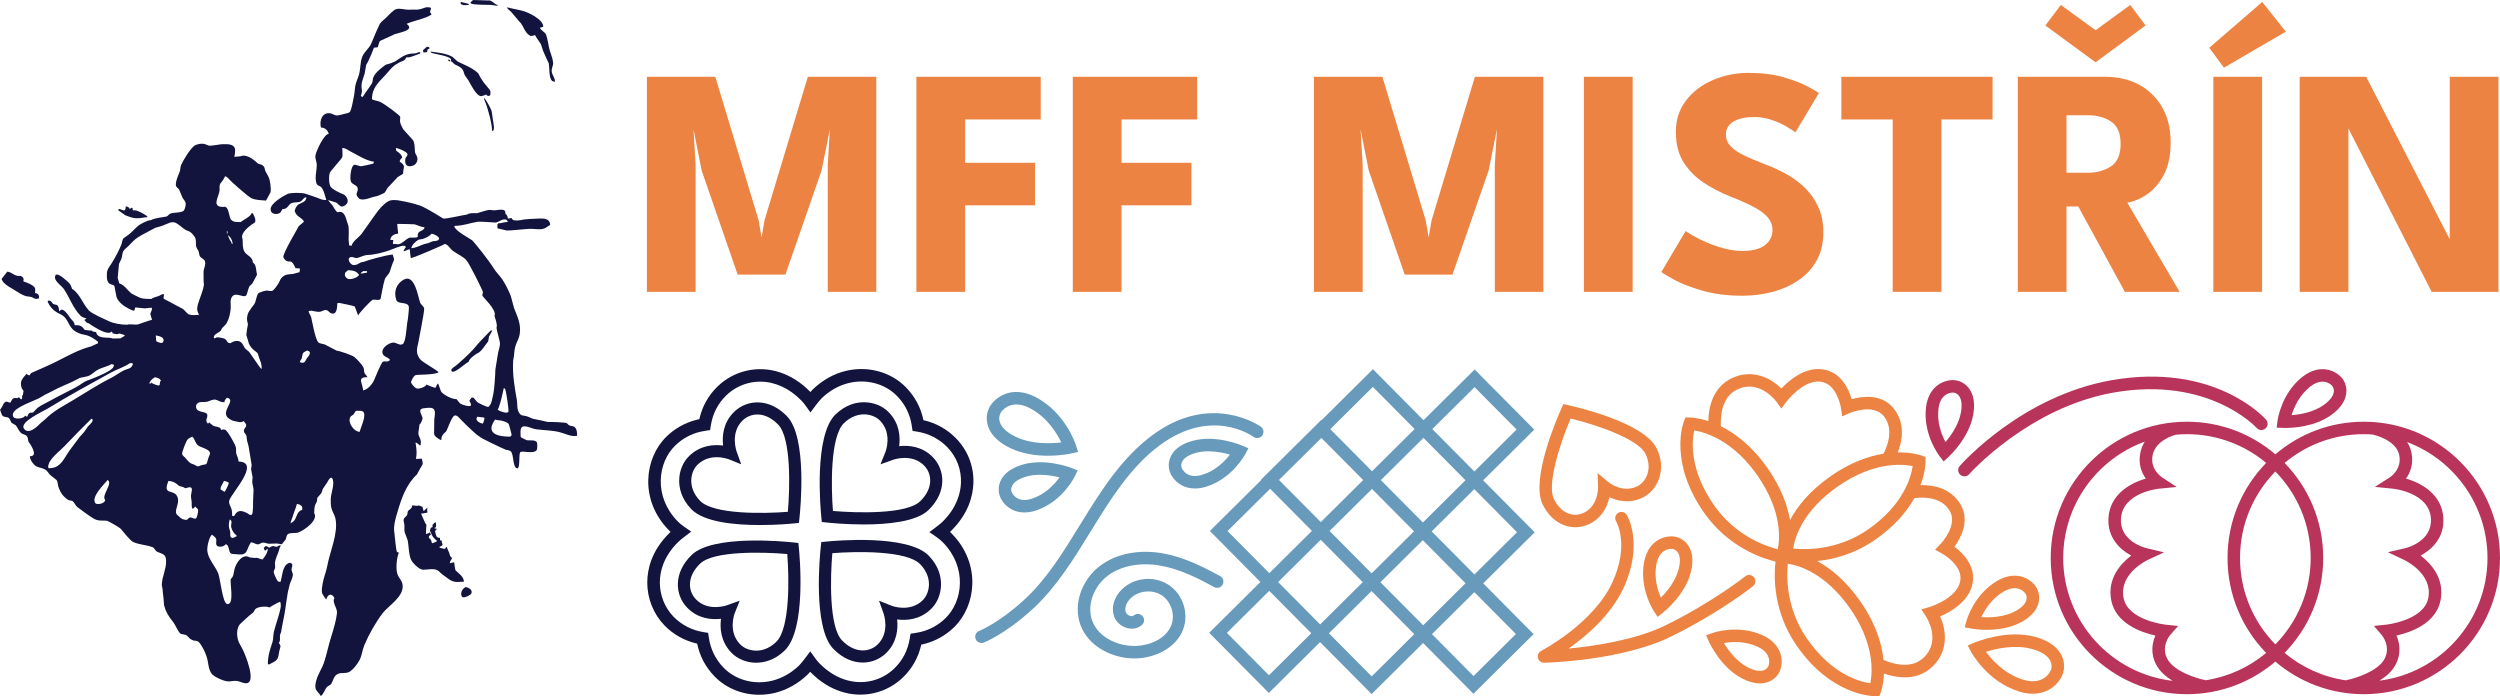
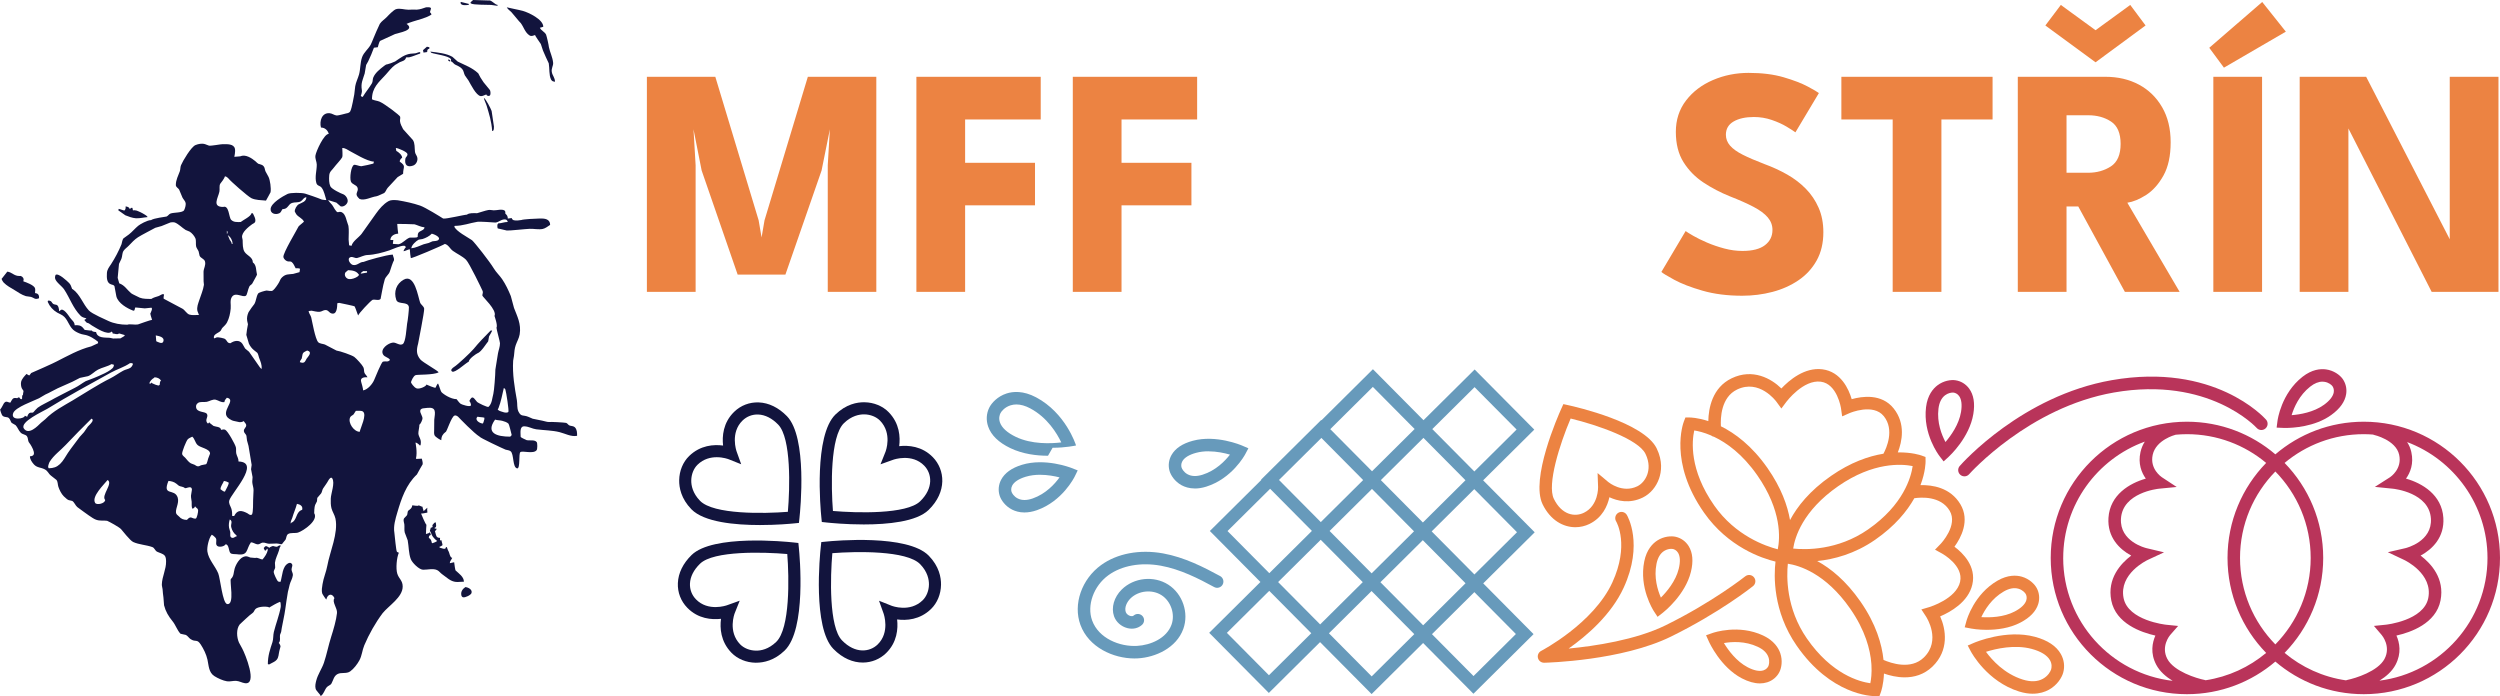
<svg xmlns="http://www.w3.org/2000/svg" id="Vrstva_2" data-name="Vrstva 2" viewBox="0 0 1177.52 327.88">
  <defs>
    <style>
      .cls-1 {
        fill: #679abb;
      }

      .cls-2 {
        fill: #b9345a;
      }

      .cls-3 {
        fill: #ec8342;
      }

      .cls-4 {
        fill: #12143d;
      }
    </style>
  </defs>
  <g id="Vrstva_1-2" data-name="Vrstva 1">
    <g>
      <path class="cls-3" d="M412.75,36.17v101.3h-22.87v-59.63l1-16.96-3.91,19.42-17.04,49.04h-22.49l-16.96-49.04-3.84-19.42,1,16.96v59.63h-22.95V36.17h32.23l20.41,67.61,1.38,8.06,1.38-8.06,20.41-67.61h32.23Z" />
      <path class="cls-3" d="M431.63,36.17h58.56v20.11h-35.61v20.41h32.92v20.03h-32.92v40.75h-22.95V36.17Z" />
      <path class="cls-3" d="M505.3,36.17h58.56v20.11h-35.61v20.41h32.92v20.03h-32.92v40.75h-22.95V36.17Z" />
-       <path class="cls-3" d="M726.94,36.17v101.3h-22.87v-59.63l1-16.96-3.91,19.42-17.04,49.04h-22.49l-16.96-49.04-3.84-19.42,1,16.96v59.63h-22.95V36.17h32.23l20.41,67.61,1.38,8.06,1.38-8.06,20.41-67.61h32.23Z" />
-       <path class="cls-3" d="M746.04,36.17h22.95v101.3h-22.95V36.17Z" />
      <path class="cls-3" d="M823.63,34.33c6.29,0,11.79.69,16.5,2.07,4.71,1.38,8.49,2.84,11.36,4.37,2.86,1.53,4.6,2.56,5.22,3.07l-11.05,18.49c-.82-.61-2.21-1.51-4.18-2.69s-4.3-2.23-6.98-3.15c-2.69-.92-5.49-1.38-8.4-1.38-3.94,0-7.12.71-9.55,2.11-2.43,1.41-3.64,3.49-3.64,6.26,0,1.89.65,3.59,1.96,5.1,1.3,1.51,3.3,2.94,5.99,4.3,2.69,1.36,6.1,2.83,10.25,4.41,3.78,1.38,7.34,3.02,10.67,4.91,3.33,1.89,6.25,4.13,8.79,6.71,2.53,2.58,4.54,5.56,6.02,8.94,1.48,3.38,2.23,7.21,2.23,11.51,0,5.12-1.05,9.55-3.15,13.32-2.1,3.76-4.95,6.87-8.56,9.32s-7.7,4.29-12.28,5.49c-4.58,1.2-9.33,1.8-14.24,1.8-6.96,0-13.19-.79-18.69-2.38-5.5-1.58-9.94-3.3-13.32-5.14-3.38-1.84-5.4-3.07-6.06-3.68l11.43-19.26c.61.46,1.8,1.2,3.57,2.22,1.76,1.02,3.92,2.09,6.48,3.19,2.56,1.1,5.28,2.03,8.17,2.8,2.89.77,5.74,1.15,8.56,1.15,4.71,0,8.24-.91,10.59-2.72,2.35-1.82,3.53-4.21,3.53-7.18,0-2.2-.74-4.17-2.22-5.91-1.49-1.74-3.71-3.39-6.68-4.95-2.97-1.56-6.68-3.21-11.13-4.95-4.45-1.79-8.61-3.97-12.47-6.52-3.86-2.56-7-5.76-9.4-9.59-2.41-3.84-3.61-8.6-3.61-14.27s1.6-10.6,4.8-14.77c3.2-4.17,7.42-7.38,12.66-9.63,5.24-2.25,10.86-3.38,16.85-3.38Z" />
      <path class="cls-3" d="M891.47,56.28h-24.17v-20.11h71.22v20.11h-24.1v81.2h-22.95V56.28Z" />
      <path class="cls-3" d="M950.41,36.17h41.29c5.88,0,11.13,1.23,15.73,3.68,4.6,2.46,8.25,6,10.94,10.63,2.69,4.63,4.03,10.14,4.03,16.54s-1.14,11.63-3.41,15.69c-2.28,4.07-5,7.11-8.17,9.13-3.17,2.02-6.12,3.24-8.83,3.64l24.63,41.98h-25.79l-21.95-40.21h-5.53v40.21h-22.95V36.17ZM987.02,29.34l-23.64-17.34,7.29-9.67,16.35,11.9,16.35-11.9,7.21,9.67-23.56,17.34ZM973.36,81.37h10.13c4.09,0,7.67-1,10.74-2.99,3.07-2,4.6-5.53,4.6-10.59s-1.51-8.58-4.53-10.55c-3.02-1.97-6.57-2.95-10.67-2.95h-10.28v27.09Z" />
      <path class="cls-3" d="M1047.49,31.87l-6.91-9.36,24.94-21.57,11.13,13.97-29.16,16.96ZM1042.5,36.17h22.95v101.3h-22.95V36.17Z" />
      <path class="cls-3" d="M1104.43,57.2l1.69.31v79.97h-22.95V36.17h31.31l41.06,79.81-1.69.31V36.17h22.95v101.3h-31.47l-40.9-80.28Z" />
    </g>
    <g>
      <path class="cls-4" d="M222.87,0c2.56,0,4.86.23,7.34.23,1.18-.39,2.95,2.06,4.13,2.06v.46c-1-.14-1.99-.29-2.99-.43-1.81-.11-8.51.04-9.49-.68-.16-.11-.62-.49-.14-.49.26-.48.71-.81,1.15-1.15Z" />
      <path class="cls-4" d="M217.13.92c1.23.31,2.45.62,3.67.92v.46c-1.08.1-3.9.58-3.9-1.15.08-.08.16-.15.23-.23Z" />
      <path class="cls-4" d="M238.69,3.44c.77.26,5.82,1.2,7.54,1.68,2.68.75,9.66,4,9.66,7.49-.46.08-1.3.46-1.6.46.57,1.35,2.27,1.91,2.92,3.23.36.99,1.25,4.93,1.33,5.91.52,2.49,1.76,4.75,1.99,7.38.12,1.45-.93,2.5-.63,4.32.27,1.68,1.5,2.64,1.5,4.61-.72-.11-1.26-.19-1.68-.8-.05-.08-.1-.16-.16-.24-1.08-2.22-.65-5.15-1.09-7.65-.46-.86-2.26-4.87-2.72-6.02-.34-1.02-.67-2.04-1.01-3.06-.36-.58-2.74-3.91-2.74-4.25-.94.29-1.74.76-2.68.12-2.08-1.4-2.64-3.95-4.07-5.78-.69-.6-3.39-4.06-4.33-5.06-.82-.88-1.68-1.26-2.22-2.35Z" />
      <path class="cls-4" d="M201.08,22.01c.38.08.77.16,1.15.23v.69c-.76.23-1.17.55-.92,1.38h-.23v.23c-.54.08-1.07.16-1.61.23-.08-.38-.15-.76-.23-1.15.61-.54,1.22-1.07,1.83-1.61Z" />
      <path class="cls-4" d="M202.69,24.3c3.5.45,7.51.79,10.43,2.49.82.74,1.65,1.48,2.46,2.21,3.46,1.73,6.69,2.77,9.67,5.53.34.64.69,1.29,1.02,1.93.45.78.96,1.5,1.46,2.25,1.02,1.25,2.03,2.49,3.05,3.74.25.62.33,1.5.15,2.19-.25.94-1.86.54-1.86-.17-.77.24-1.81.92-2.67.8-2.19-.31-4.72-5.63-5.74-7.34-.56-.8-1.12-1.59-1.68-2.39-.56-1.02-.5-2.14-1.31-3.06-.99-1.13-2.23-1.48-3.42-2.13-.57-.32-1.26-1.45-1.92-1.45.06-.41.25-.81-.03-1.15-1.25-1.52-7.02-2.14-9.07-2.86-.27-.1-.34-.47-.53-.57Z" />
      <path class="cls-4" d="M211.17,27.97c.34.16.92.24.92.69-.08.18-.21.36-.46.23-.18-.16-.97-.69-.46-.69v-.23Z" />
      <path class="cls-4" d="M227.91,46.09c.77.29,3.33,5.13,3.65,6.19.37,2.44.73,4.89,1.09,7.33,0,.42,0,1.84-.38,1.84v.23h-.46c-.28-4.45-1.43-7.96-2.6-11.9-.38-1.26-1.08-2.36-1.3-3.69Z" />
      <path class="cls-4" d="M59.16,97.22c.62.08,1.83.32,1.83,1.15.27-.09.69-.09.69-.46h.69c.08.38.16.77.23,1.15.61-.04,1.24-.04,1.79.14.85.26,5.09,2.23,5.09,3.07-1.78.11-3.6.65-5.5.53-1.64-.11-3.51-.82-4.97-1.41-1.1-.77-2.19-1.55-3.29-2.33,0-.32.23-.61.23-.69.54.06,2.75,1.05,2.75.69.49-.5.52-1.1.46-1.83Z" />
      <path class="cls-4" d="M3.44,127.94c2.29.29,3.1,2.06,5.73,2.06.91-.23,1.81.65,1.97,1.44-.04.36-.08.72-.14,1.08,1.41.45,4.66,1.68,5.4,3.02.38.7.1,1.7.1,2.49,1.26.16,1.91.7,1.89,2.06,0,.31.04.47-.28.47-1.66.69-2.16-.36-3.5-.72-.8-.11-1.6-.23-2.41-.35-2.16-.69-3.56-1.76-5.43-2.9-1.73-1.05-3.56-1.98-5.04-3.5-.29-.29-1.35-1.93-.82-1.93.84-1.07,1.68-2.14,2.52-3.21Z" />
      <path class="cls-4" d="M231.12,155.68h.69c0,.32-1.05,2.02-1.46,2.79-.14.77-.27,1.55-.42,2.33-.72.76-3.32,5.09-5.02,5.59-.34.09-4.11,2.57-4.11,3.96-1.5.68-6.46,5.4-7.79,4.68-1.2-.65.24-1.82.86-2.19,1.67-1.02,7.82-6.81,9.19-8.46,2.53-3.08,5.21-5.85,8.06-8.7Z" />
      <path class="cls-4" d="M194.21,238c.47.01,2.98.56,2.98,0,.23,0,1.6.77,1.83.69,0,.83.46,1.38.46,2.06.15,0,1.68-1.61,1.83-1.61-.24.87,0,1.45,0,2.29-1.05.13-1.83.46-2.98.46,0,.08,2.14,5.2,2.52,5.27,0,.31-.23,2.74-.23,4.36.44-.14,1.83-.4,1.83-.92.18.26.46,1.23.46,1.38-.8.24-.92.48-.92,1.38.94.55,1.2,1.2,1.38,2.29.08,0,.23.16.23.23.49-.1,2.29-.85,2.29-1.15-.31,0-2.05-1.73-2.46-2.67-.24-.56-.67-1.92-.98-1.92.15-.54.31-1.07.46-1.61,1.65-.08.28-1.37.92-1.37.29-.42.8-1.15,1.38-1.15.11.57.61,2.52-.46,2.52v.46c.33,0,.92-.16.92.23-.27.27-1.12,1.37-.69,1.37.47,1.46.28,2.75,2.29,2.75-.09.57,0,1.56,0,1.15h.69c.05.84.46,1.56.46,2.29-.42.22-.88.69-1.38.69v.46c.74.11,2.98,1.35,2.98-.23h.46c0,.08.49,1.56.88,2.14.22.24.59,2.91,1.64,2.91-.33.82-1.15,1.57-1.15,2.52.69-.15,1.38-.3,2.06-.46.09.94.53,3.9.69,3.9,1.5,1.4,3.9,2.95,3.9,5.27-1.27-.04-2.46.21-3.66.12-2.77-.23-4.45-2.19-6.59-3.64-.82-.56-1.46-1.54-2.36-1.95-1.95-.9-4.62-.11-6.65-.17-1.91-.07-5.11-3.3-5.76-5-1.02-2.67-.92-5.98-1.45-8.84-.47-1.24-.93-2.47-1.4-3.71-.3-1.23-.04-2.56-.19-3.86-.09-.74-.44-1.45-.32-2.24.16-1.02,1.4-1.38,1.71-2.38.12-.4.16-1.81.53-1.81.98-.84,1.64-1.07,1.84-2.52Z" />
      <path class="cls-4" d="M270.66,201.2s-.07-.06-.09-.09c-.7-.54-1.63-.39-2.41-.74-.55-.24-.92-1.04-1.54-1.19-.77-.19-7.55-.57-7.98-.4-1.2,0-2.13-.47-3.22-.64-1.51-.3-3.01-.61-4.52-.92-.64-.28-1.28-.56-1.93-.84-2.61-1.13-3.48.1-4.78-2.54-.77-1.57-.44-3.67-.74-5.37-1.06-5.95-2.15-12.22-1.75-18.58.13-.77.26-1.53.39-2.3.14-1.79.28-3.45.82-5.01.6-1.73,1.54-3.22,1.86-5.09.82-4.94-1.23-8.63-2.67-12.45-.5-1.86-1-3.72-1.5-5.58-1.14-2.78-2.42-5.51-4.11-8-1.17-1.72-2.82-3.21-3.88-4.98-2.06-3.41-9.06-12.28-10.28-13.33-1.97-1.37-7.67-4.27-8.4-6.53h.23v-.23c3.86,0,7.03-1.32,10.75-1.93.9-.15,7.04.24,8.47.37,1.68-.19,2.94-1.79,4.8-1.43.61.11.8.62.97,1.15-1.63,0-2.85.63-4.58.69v.23c-.42,0-.34,1.46-.23,1.83,0,.39.36.35.69.42,1.23.29,2.45.57,3.68.86,1.46.11,8.76-.74,10.79-.8,1.98-.07,4.2.45,6.13.06,1.2-.25,2.45-1.23,3.48-1.91,0-2.2-1.65-2.93-3.67-2.99-.53,0-1.07,0-1.6,0-1.69,0-7.56.34-8.25.69-.61.08-1.23.15-1.83.23-1.31,0-2.38.06-2.75-1.15-.61.08-1.22.15-1.83.23,0-1.06-.39-1.66-1.15-2.29,0-.58.06-1.23-.43-1.52-1.32-.8-3.58,0-5.07-.06-.82-.03-1.63-.29-2.51-.15-1.23.18-4.83,1.42-5.29,1.5-1.61,0-3.67-.22-4.81.69-1.22,0-9.95,2.14-11.19,1.83-1.34-.87-8.49-5.3-10.86-6.1-3.35-1.14-6.92-1.91-10.53-2.51-1.98-.19-3.4-.15-4.42.45-2.38,1.37-4.21,3.58-5.79,5.77-.46.63-5.49,7.65-6.85,9.64-1.35,1.72-4.21,3.48-4.7,5.59-.38-.07-.77-.15-1.15-.23-.07-.92-.15-1.83-.23-2.75,0-2.12.23-4.46-.09-6.41-.24-.71-.47-1.42-.71-2.14-.54-1.88-1.36-5.25-4.24-4.28-.96,0-2.14-2.77-2.73-3.47-.54-.52-1.86-2.04-1.86-2.26.07,0,3.75,1.14,3.86,1.2.66.58,1.31,1.15,1.97,1.73,1.41.51,3.19-.94,3.36-2.28.16-1.37-.96-2.97-2.18-3.43-.78-.21-5.38-2.37-5.98-3.7-.66-1.43-.67-3.46-.52-5.22.14-1.78,1.4-2.44,2.33-3.78.55-.81,3.34-3.75,3.74-4.63.38-.85.03-3.31.07-4.43,1.5,0,2.49.9,3.7,1.53,1.67.8,7.92,4.79,11.2,4.89-.07.31-.15.61-.23.92-.61.23-4.44,1.07-5.73,1.26-1.01-.02-2.85-.91-3.45-.62-1.39.66-2.06,6.19-1.44,7.78.59,1.53,2.56,1.5,3.11,2.88.76,1.9-1.51,2.7.26,4.64.24.24.48.49.72.73,2.29.97,5.55-.97,7.88-1.25.82-.1,3.07-1.34,3.64-1.51.85-.56,1.09-1.83,1.79-2.55,1.54-1.65,3.08-3.31,4.61-4.97.87-.52,1.73-1.05,2.59-1.58,0-3.35,1.58-3.5-1.6-5.73,0-.78.57-1.4,1.15-1.83,0-1.27-1.78-2.74-2.75-3.21-.07-.46-.15-.92-.23-1.38.92,0,5.26,1.78,5.46,2.8.2,1.05-.82,1.39-.96,2.26-.51,2.94.92,4.23,3.68,3.22,1.51-.56,2.41-2.55,1.83-4.13-.29-.8-.89-1.43-.99-2.34-.23-2.01.04-3.98-.99-5.57-1.53-1.69-3.06-3.39-4.59-5.09-.57-1.09-1.37-2.54-1.47-3.78-.06-.77.28-1.47.03-2.17-.24-.64-7.11-5.93-9.65-7.03-1.15-.49-2.51-.5-3.58-1.1,0-5.54,3.17-7.98,6.49-11.62,1.32-1.46,2.75-3.37,4.38-4.54.76-.44,1.51-.9,2.27-1.34,1.27-.54,2.55-.68,2.92-2.22.08,0,.99-.11,1.37-.04,1.78-.37,3.57-1.27,5.28-1.79v-.69c-.84,0-1.56.47-2.31.59-.75.06-1.51.12-2.26.18-2.96.43-4.88,2.08-7.24,3.65-.81.42-3.17,1.28-3.55,1.3-.68.04-1.22.45-1.73.85-1.88,1.47-4.09,3.17-5.02,5.42-.34.83-.17,1.92-.61,2.69-1.3,2.22-3.01,4.17-4.34,6.42-.39,0-.67-.19-.92-.46-.07,0,.7-1.51.5-2.71-.57-3.4.49-4.98,1.33-7.84.23-1.34.46-2.69.69-4.03.32-.56.64-1.13.95-1.68,1-2.11,1.94-4.25,2.72-6.44.62-.07,1.22-.15,1.83-.23,0-.07.61-2.59,1.1-2.99,2.34-1.07,4.68-2.14,7.02-3.22,1.4-.57,9.79-1.73,5.42-4.79.04-.11,2.07-.82,2.99-1.11,3.01-.98,6.03-1.56,8.71-3.24,0-.49-.37-.85-.69-1.15.16-.56.33-1.12.49-1.68.06-.86-1.73-.62-2.33-.62-1.31.47-2.88,1.03-4.36,1.1-.91-.06-3.51-.03-3.89.04-1.97,0-4.06-.84-5.9-.26-1.09.34-3.43,2.72-4.26,3.63-1.11,1.17-2.5,1.96-3.36,3.28-.52,1.15-1.05,2.3-1.58,3.45-.56,1.09-2.17,5.37-2.69,6.33-1.18,2.14-3.22,3.57-4.06,5.87-.95,2.62-.73,5.48-1.45,8.15-.5,1.82-1.48,3.66-1.8,5.57-.15,1.29-.3,2.57-.45,3.85-.22.71-1,6.21-1.89,7.96-.21.39-.63.69-1.03.82-.88.12-4.46,1.25-5.42,1.15-1.12-.11-2.02-.94-3.24-1.06-3.66-.36-4.93,3.66-4.11,6.75,1.87,0,3.24,1.32,3.67,2.98-2.26,0-5.93,8.16-6.26,10.12-.27,1.62.58,2.84.61,4.32.04,2.84-1.02,5.77-.2,8.68.42,1.48,1.66,1.16,2.48,2.21,1.24,1.6,1.57,3.95,2.22,5.85-.07,0-1.75-.09-2.07-.22-1.89-.82-7.03-2.56-7.85-2.8-1.68-.5-6.97-.55-8.37.15-2.21,1.07-7.72,4.25-7.94,7.01-.19,2.24,2.31,2.93,4.11,2.06.75-.37.84-1.01,1.26-1.61,0-.36.62-.35.69-.36,2.16-.18,2.19-2.23,4-2.87,1.24-.45,3.07-.08,4.18-.79,1.1-.73,1.15-1.71,2.59-1.93,0,2.17-2.18,2.56-3.6,3.35-.91.5-2.01,2.37-1.84,3.45.22.4.44.8.66,1.19.99,1.4,2.84,1.88,3.63,3.47.3,0-2.14,1.82-2.51,2.3-.72,1.55-7.37,12.51-7.16,14.4.21,1.07,1.25,2.01,2.35,2.11.57.05,1.1-.09,1.55.26.94.73,1.29,1.95,1.87,2.94.78,0,1.39-.05,2.06.23-.07.54-.15,1.07-.23,1.61-.07,0-2.3.64-2.99.82-2.29.29-3.45-.01-5.18,1.57-.78.71-.99,1.44-1.43,2.32-.5.97-2.03,3.2-2.89,3.87-.84.64-2.15.08-3.1.08-.83.14-3.58.87-3.91,1.42-.93,1.49-.88,3.41-1.78,4.94-.42.46-2.24,3-2.72,3.82-.55,1.22-.89,2.54-.66,4.08.13.54.25,1.07.37,1.61-.21.85-.73,4.19-.77,5.02.45,1.38.86,2.77,1.23,4.15.54,1.11,1.36,2.26,2.41,3.07.51.41,1.01.81,1.52,1.21.51.69.54,1.48.84,2.3.7,1.91,1.39,3.23,1.2,5.34-.07,0-.66-.57-.83-.82-1.7-2.51-3.35-4.84-5.09-7.3-.62-.51-1.23-1.02-1.85-1.54-.42-.73-.85-1.47-1.27-2.2-1.4-2.06-3.95-1.5-5.63-.29-1.57,0-1.5-1.12-2.44-1.91-.54-.47-3.22-.95-3.96-.87-.39.17-.78.32-1.17.49,0,.15-.53-.32-.1-1.19.46-.94,2.01-1.46,2.78-2.11.55-.47.64-1.17,1.09-1.65.89-.96,1.61-1.44,2.21-2.61,1-1.97,1.47-4.08,1.7-6.44.19-1.91-.53-4.07.67-5.65,1.7-2.25,4.91.52,6.48-.42.65-.43.9-2.92,1.64-4.36.32-.64,1.03-.8,1.39-1.41.25-.63,2.26-3.94,2.21-4.18-.52-1.98-.16-4.49-1.96-5.75,0-2.51-2.76-3.2-3.9-4.97-.96-1.48-.83-3.76-.9-5.57-.09-.47-.19-.93-.28-1.4-.13-2.29,3.07-4.81,4.73-6.03.44-.34,1.25-.54,1.45-1.15.42-1.36-.62-2.94-1.1-4.03h-.69c0,1.39-4.11,3.32-5.04,4.13-1.79,0-3.27.17-4.48-1.04-1.13-1.13-.93-7.02-3.78-6.07-5.32,0-2.41-4.21-1.77-7.16.27-1.23-.18-2.67.39-3.73.57-.61,1.95-2.67,2.07-3.1,0-1.07,1.67.33,1.88.65.67.98,9.05,8.4,10.73,9.21,1.96.95,4.59.93,6.88,1.15.53-1.07,1.91-3.29,2.15-3.94.34-1.84-.21-5.72-.94-7.21-.47-.87-.95-1.75-1.43-2.62-.41-.89-.24-1.59-.87-2.39-.54-.68-1.16-.74-1.9-1.03-.8,0-1.49-.95-2.05-1.4-1.67-1.38-4.61-3.39-7.12-2.26-.92.08-1.84.15-2.75.23,0-.07.6-2.46.27-3.85-.55-2.32-3.68-2.11-5.78-2.11-.96,0-5.22.85-6.4.7-.62-.23-1.24-.47-1.86-.7-1.48-.47-3.12-.14-4.51.42-2.02.79-5.98,7.43-6.83,9.49-.37.87-.25,1.93-.56,2.84-.72,2.1-1.88,4-1.88,6.48,0,1.03,1.07,1.38,1.54,2.14.53,1.26,1.05,2.52,1.58,3.78.38.78,1.38,1.71,1.51,2.61.14,1.02-.31,2.46-.71,3.29-.67,1.35-4.88,1.05-6.38,1.6-.77.27-1.17,1.1-1.9,1.43-.75.18-5.98.75-7.3,1.68-1.77,0-5.26,2.01-6.06,2.68-1.53,1.25-2.8,2.84-4.36,4.06-.87.64-1.75,1.28-2.64,1.91-.55.79-.57,1.83-.87,2.74-1.38,3.32-2.99,6.39-4.94,9.41-.87,1.33-1.86,2.46-1.93,4.18-.1,2.14-.17,4.63,1.99,5.31.5.16,1.29.27,1.56.8.3,1.62.6,3.23.9,4.84.85,3.25,5.04,5.62,7.87,6.7.83.3.75-.83.92-1.15,0-.36.13-.29.47-.31,1.38.14,2.75.27,4.13.41,1.07-.11,2.14-.22,3.2-.33v.23c.63,0-.36,1.97-.46,2.29-.48,0,.57,2.67.69,3.21-.64,0-6.07,1.97-6.68,2.17-1.5.27-3.75-.34-5.02.12-3.14,0-6.32-.56-8.87-1.76-1.18-.6-7.69-3.32-9.19-4.94-2.84-3.05-4.11-7.53-7.62-10.04-.3,0-.26-.02-.34-.27-.31-.92-.64-1.91-1.35-2.62-.87-.87-5.14-4.96-6.41-3.79-.08.32-.16.64-.24.95,0,.24.02.44.04.65.33,1.73,3.21,3.62,4.25,5.18,2.74,4.11,4.16,8.82,7.79,12.45.75.75,1.69.91,2.69,1.21,0,.16-.61.61-.92.69,0,.37.9,1.01,1.15,1.38.85,0,1.66.88,2.35,1.27,1.86,1.05,7.5,4.93,9.34,2.86.08,0,.54.54.46.92,1.06,0,2.07.74,2.98,0,.47,0,2.08.63,2.52.69,0,.08.15.23.23.23,0,.3-1.63,1.07-2.06,1.38-1.14.03-2.29.05-3.43.07-.54-.12-1.08-.23-1.62-.34-2.51-.16-5.84.2-6.42-2.71-.15,0-1.64-.14-1.84-.46,0-.4-.55-.21-.88-.24-.88-.1-1.76-.21-2.64-.31-.28-.34-.57-.69-.85-1.03-1.05-1.17-2.23-1.27-3.88-1.16,0-1.58-1.33-2.38-2.16-3.54-.66-.91-3.32-5.21-4.71-3.34-.07,0-.16.23-.46.23,0-.9-.28-2.67-1.21-2.96-.6-.19-1.13-.13-1.61-.48-.84-.62-.38-1.15-1.78-1.52-.31-.09-.67-.03-.76.27.03.17.05.34.08.5.88,2.01,2.4,3.72,4.37,4.87,1.2.7,2.39,1.01,3.43,2.08,1.96,2.03,2.41,5.07,4.96,6.67,1.17.74,2.83,1.47,4.23,1.65,2.58.33,5.25,2.2,6.63,3.35v.69c-1.08.5-2.15.98-3.22,1.48-5.83,1.46-11.16,4.53-16.42,7.17-.75.49-11.08,5.08-11.84,5.37-.28.37-.57.75-.85,1.12-.12.15-1.26-.63-1.35-.69-.95,1-2.19,2.29-2.54,3.68-.22.88-.05,2.42.34,3.13.26.41.53.81.79,1.22,0,.42-.36,1.55-.23,1.83-.54,0-.44,1.36-.46,1.83-.07,0-.23.15-.23.23-.59,0-.88-.51-1.15-.92-.07,0-.72.18-.92.46,0,.08-.91-.47-1.97.15-.28.16-1.31,1.91-1.24,1.91-1,0-1.87-1-2.75,0-.32,0-1.19,2.39-2.06,3.21,0,.45.73,2.56,1.03,2.87,1.07,1.1,2.25.38,3.12,1.23.63.61.72,1.53,1.25,2.21.62.36,1.25.72,1.87,1.09.99,1.03,1.32,2.44,2.41,3.54.9.9,2.26.8,2.91,1.64.57.73.45,1.88.83,2.73.3.43.6.85.9,1.28.65,1.07,1.86,3.15,1.55,4.48-.16.66-.98,1-1.84,1-.04,1.37.95,2.8,1.91,3.86,1.42,1.55,3.27,1.35,4.98,2.24,1.67.87,1.7,1.96,2.99,2.98.85.67,1.71,1.34,2.56,2.01.75.77.6,2.26.95,3.26.5,1.48,1.39,3.33,2.54,4.48,2.47,2.46,2.52,1.67,4.03,2.21,1.05.74,1.4,2.06,2.34,2.87.97.72,1.94,1.43,2.91,2.14.55.3,4.13,3.17,5.87,3.8,1.99.72,3.2.24,5.28.53,1.06.44,5.6,2.92,6.53,3.9.64.68,4.23,5.39,5.75,6.09,2.74,1.26,6.18,1.35,9.02,2.39,1.05.38,1.24,1.68,2.23,2.18,1.13.56,2.66.84,3.55,1.8.6.64.66,1.82.68,2.76.08,3.71-1.87,7.09-1.99,10.78-.03.83.26,1.55.34,2.29.13,1.33.19,2.72.41,3.92.1,1.23.19,2.46.29,3.68.75,2.96,2.08,5.16,4.01,7.53,1.4,1.71,2.21,4.23,3.61,5.74.07.05.12.1.19.15.82.19,1.63.37,2.44.54.84.36,1.45,1.46,2.24,1.97,2.53,1.63,2.94-.27,4.8,2.56,1.36,2.06,2.63,4.71,3.16,7.13.61,2.8.56,6.02,3.27,7.75,1.58,1.01,4.04,2.13,5.89,2.43,1.48.24,2.87-.29,4.32-.2,1.54.09,2.72.9,4.17,1.1,6.1.86.13-13.74-1.3-16.37-.5-.92-1.01-1.86-1.52-2.79-1.08-2.47-1.36-6.38.4-8.57.7-.59,4.63-4.46,5.98-5.3.74-.47.82-1.36,1.43-1.93,1.2-1.14,4.72-1.33,6.26-.85,0,.39.23.14.47,0,1.66-.95,3-1.8,4.81-2.53,0,.3-.08.23.23.23,0,.72.22,1.5.09,2.26-.67,3.83-2.31,7.97-3.23,11.74-.37,1.5-.18,3.3-.65,4.75-1.1,3.37-2.18,6.39-2.18,10.36h.23c0,.51.88-.09,1.14-.24.92-.53,2.06-.92,2.78-1.78,1.01-1.2.89-2.62,1.26-4.15.19-.69.37-1.4.55-2.09-.02-.64-.37-1.13-.68-1.6-.26,0-.16-.09-.02-.26.81-.97.29-2.35.47-3.62.18-.47.36-.95.54-1.43.06-1.21,1.75-8.67,1.95-10.75.38-2.71.77-5.42,1.24-8.13.15-.41.57-2.38.8-3.29.37-1.51,1.31-2.82,1.51-4.42.14-1.2-.65-1.85-.6-2.95.03-1,.94-2.04-.22-2.82-.39-.26-.94-.16-1.32.04-2.88,1.48-2.76,5.93-3.65,8.73-.47,0-.88.01-1.2-.23-.53-.4-2.02-3.68-2.02-4.36,0-.82.59-1.37.7-2.1-.04-.75-.08-1.5-.12-2.24.23-2.05,1.3-3.87,1.88-5.77.2-.69.29-1.48.77-2.04v-.46c-.53,0-1.26.32-1.6.69-1.93,0-1.42-.87-3.44.23v.23c-.95,0-1.69-1.68-2.75,0-.44,0,.46,1.3.46,1.38.52,0,.72-.55.92-.92h.23c0,.08.2.4.15.67-.34,1.66-1.37,3.08-2.44,4.38-1.13,0-2.37-1.1-3.44-.69-.77-.06-1.54-.14-2.31-.2-.81-.27-1.49-.71-2.48-.55-2.44.37-4.36,3.76-4.94,5.83-.5,1.74-.3,3.51-1.73,4.78-.79.7,1.94,12.45-1.78,11.85-2.18-.36-3.25-12.16-4.21-14.47-1.44-3.46-4.54-6.5-5.1-10.25-.32-2.03.72-6.36,1.93-7.77,0-.62,1.76,1.03,2.01,1.41.62.98-.11,2.24.35,3.26.61,1.37,3.61.84,4.29-.32,1.66,0,1.39,3.28,2.28,4.13.67.64,2.06.4,2.98.54,5.59.82,4.26-2.24,6.66-5.59,1.22,0,2.13.91,3.22.95.9.03,1.46-.75,2.29-.83,1.11-.11,1.89.47,2.97.53.84-.02,1.67-.05,2.5-.07,1.25-.21,3.23.26,3.23.34.51,0,.82-.63,1.09-.97.34-.4.67-.8,1-1.2.46-.87.32-2.13,1.24-2.69,1.21-.75,3.33-.24,4.68-.68,2.54-.85,9.74-5.74,7.58-9.14-.07,0,.1-3.11.42-3.81.3-.59.59-1.18.89-1.77.05-.53.09-1.07.14-1.6.6-.7,1.2-1.41,1.81-2.12.49-.71.49-1.67.94-2.34.82-1.25,1.75-2.41,2.45-3.72.22-.43,1.22-2.01,1.86-1.01,1.38,2.18-.62,7.01-.7,9.5-.05,1.55-.04,3.18.32,4.56.44,1.69,1.5,3.11,1.88,4.86,1.44,6.82-2.66,15.67-3.83,22.22-.53,2.95-1.81,5.72-2.26,8.69-.21,1.34-.53,2.98-.16,4.32.13.47,1.91,3.07,1.95,2.9.59-2.58,2.68-3.18,3.84-.64-1.36,1.72,1.43,4.72,1.19,6.99-.35,3.41-1.68,7.88-2.74,11.19-1.28,4.03-2.07,8.23-3.4,12.21-.98,2.91-2.91,5.5-3.65,8.5-.32,1.28-.61,2.53-.26,3.85.24.89,2.3,2.77,2.3,3.22v.23c1.53-.99,1.84-2.91,2.92-4.21.65-.8,1.73-.88,2.24-1.81.91-1.65,1.07-3.43,2.79-4.38,1.83-1.01,4.18,0,6.01-1.29,1.68-1.2,3.35-3.39,4.33-5.19,1.23-2.24,1.33-4.77,2.31-7.09,2.18-5.18,5.27-10.65,8.64-15.14,2.91-3.58,9.42-7.47,9.45-12.51.02-2.91-1.79-3.65-2.55-6.11-.75-2.42-.28-7.58.74-9.84-.3-.17-.55-.25-.86-.4-.46-.21-1.07-8-1.24-8.98-.55-3.15.5-6.61,1.39-9.62,1.91-6.51,4.12-13.09,9.23-17.89.65-1.23,2.43-4.41,2.69-4.77.21-.66-.39-2.58-.39-2.66-1.13,0-2.84.26-2.76-.04.75-3.07-.22-7.44-.22-7.52.86,0,2.06,1.3,2.06,1.38.43,0,.38-.57.43-.93.27-2.03-.92-3-1.13-4.61-.11-.85.57-3.51.47-4.32.42,0,1.6-2.29,1.46-3.19-.23-1.5-2.41-3.8.19-4.45.67-.07,1.34-.15,2.01-.23,4.52-.52,3.75,2.17,3.35,5.59-.01,1.6-.04,3.2-.05,4.8,0,.85-.16,1.86.22,2.58.4.78,2.82,2.24,3.15,2.24,0-1.81.76-2.94,2.06-3.9.5,0,2.65-7.13,4.16-7.69.59-.23,1.23.19,1.66.52.86.89,7.42,7.75,10.22,9.47-.07.39,10.8,5.51,12.19,6.07.75.21,1.73.25,2.35.75,1.66,1.31.81,7.7,3.12,8.08,1.51,0,.59-6.91,1.47-7.66,1-.85,6.25,1.07,7.7-.99.36-.53.39-3.28,0-3.76-1-1.23-3.27-.58-4.74-.91-.86-.37-2.82-1.26-2.82-1.58,0-1.86-.62-5.04,1.82-4.92,2.11.1,3.57,1.14,5.52,1.4,3.68.47,7.49.47,10.97,1.33,2.54.62,5.46,2.31,8.28,1.73,0-1.49-.02-2.95-1.05-4.01ZM109.6,114.87h-.46c0-.85-.61-1.3-.94-1.94-.29-.72-.59-1.45-.9-2.19,1.43.98,2.13,2.37,2.29,4.13ZM106.85,108.68c.33.31.48.7.23,1.15v.23h-.23v-1.37ZM6.23,194.54c1.05-2.75,9.52-5.65,12.13-6.95,1-.59,2.01-1.18,3.01-1.77,2.02-.86,3.81-2.01,5.77-2.92,2.31-1.02,4.63-2.06,6.94-3.09,1.18-.6,2.37-1.21,3.55-1.82,1.28-.27,2.56-.54,3.85-.82,1.72-.66,3.03-2.21,4.66-3.06,1.99-1.05,4.45-1.45,6.38-2.61.31.08.61.15.92.23.41,0,.11.76,0,1.05-.79,1.91-7.29,4.48-9.21,5.27-1.28.49-2.57.99-3.86,1.48-1.73.96-3.29,2.25-5.09,3.12-2.06,1.07-10.33,5.27-11.29,5.9-2.11,1.21-4.23,2.04-6.23,3.48-.41.33-1.79,1.78-2.07,2.18-.27.16-.63.26-.99.15-.16-.05-.47,0-.47.07-.77,0-1.38,1.53-1.38,1.83-.38,0-.82-.36-1.15-.46,0,1.46-6.94,2.56-5.47-1.27ZM41.37,200.95c-.59.87-1.2,1.73-1.79,2.59-.67.75-1.35,1.5-2.04,2.25-1.81,2.52-3.81,4.94-5.55,7.53-1.17,1.73-2.14,3.75-3.73,5.24-1.59,1.48-2.99,1.93-5.34,2.01v-.23c-.71,0,.24-2.46.44-2.77,1.95-3.2,5.02-5.27,7.59-8.01,3.97-4.24,8.04-8.28,12.15-12.38.38.22.59.31.54.84-.12.97-1.63,2.19-2.27,2.92ZM49.53,235.48c0,1.67-4,2.59-4.72,1.39-1.82-2.99,4.18-8.66,5.87-10.79,2.78,1.57-3.13,7.29-1.15,9.4ZM62.37,172.08c-.18.42-.57.92-.97,1.17-1.03.63-2.26.75-3.33,1.33-2.07,1.11-4.01,2.57-6.11,3.63-6.08,3.03-11.81,6.87-17.66,10.34-4.36,2.59-9.29,5.1-12.95,8.89-.67.56-1.34,1.11-2.01,1.66-1.63,1.62-5.89,6.03-8.1,2.72-2.06-3.08,9.04-8.06,11-9.25,9.79-6.02,19.88-11.49,29.91-17.03,2.93-1.63,6.3-2.59,9.08-4.5h1.15v.23c.42,0,.1.56,0,.81ZM75.21,181.36h-.23c0,.76-3.1-.72-3.44-.92,0-.31.07-.23-.23-.23v.23h-.23c0,.38-.37.23-.69.23,0-1.07,1.42-2.35,2.29-2.75v-.23c1.4.09,2.43.46,3.21,1.6-.57,0-.66,1.56-.69,2.06ZM76.93,160.84c-.48,1.46-2.57.22-3.33-.11-.07-.92-.15-1.83-.23-2.75,1.34.31,4.26.67,3.56,2.86ZM77.27,140.78c-.48,0-.06-1.68,0-2.06h-.23v-.23c-.88,0-1.6.7-2.37.97-1.15.39-2.38.64-3.37,1.33-1.83,0-3.9.04-5.46-.58-.71-.4-3.53-1.62-4.06-2.08-2.11-1.8-2.97-3.7-5.61-4.68-.24-.85-.49-1.71-.74-2.57.21-2.19.41-4.39.62-6.58.38-.8.75-1.6,1.13-2.39.47-1.13.32-2.72.99-3.72.68-1.03,1.65-1.58,2.5-2.49,1.28-1.36,2.72-2.91,4.3-3.93,1.63-1.07,7.16-3.89,8.17-4.47.98-.27,1.96-.54,2.93-.82,1.4-.56,2.79-1.12,4.18-1.69,0-.07,1.56-.24,2.17.03,1.82.78,3.32,2.44,5.02,3.5.62.26,1.24.51,1.86.77,1.09.64,2.21,2,2.71,3.11.47,1.07.13,2.59.35,3.78.15.85.87,1.63,1.19,2.43.16.7.32,1.38.47,2.07.54,1.18,2.21,1.42,2.54,2.69.46,1.78-.59,3.1-.69,4.77.01,1.53.02,3.05.03,4.58.06.54.11,1.08.16,1.62-.37,2.59-1.44,4.84-2.21,7.28-.5,1.58-1.25,3.18-.86,5.06.19.47.37.94.55,1.41.3,0,.23-.08.23.23-.31,0-.23-.08-.23.23-1.44,0-2.92.24-4.31-.17-1.26-.37-2.13-2.13-3.28-2.77-1.11-.52-8.03-4.33-8.68-4.62ZM92.19,244.27c-1.96.16-2.14-1.68-4.14.6-1.51,0-2.81-.47-3.71-1.58-.39-.47-1.02-.74-1.28-1.31-.85-1.86,1.5-4.89.65-7.59-1.45-4.58-7.4-.44-4.37-7.87,1.45.09,2.71.49,3.75,1.32.4.32.8.65,1.19.97.93.49,2.08.33,2.85,1.15.9,0,1.95-.74,2.78-.34.36.17.47.61.49,1.02-.14.92-.29,1.84-.44,2.76-.07,1.05.26,1.98.32,2.97.07,1.17-.14,2.21.29,3.21.56,0,.78-.37,1.15-.69v-.23h.46v.23c.51.34,1.03.77,1.13,1.41.11.72-.57,3.9-1.12,3.95ZM98.06,215.96c-.25.59-.48,2.38-1.04,2.7-.69.14-1.38.28-2.08.42-.57.12-1,.57-1.63.57-.71,0-1.15-.49-1.69-.75-.57-.21-1.15-.44-1.73-.66-1.08-.62-1.83-1.71-2.64-2.63-.47-.52-1.33-1.02-1.46-1.74-.19-1,1.96-6.2,2.62-6.92.6-.67,1.45-.83,2.15-1.28,1.25,1.08,1.28,2.74,2.49,3.92,1.38,1.34,5.93,1.78,5.88,4.09-.29.76-.58,1.52-.87,2.28ZM105.93,231.58c-.78,0-1.46-.77-2.07-1.15,0-1.41,1.15-2.65,1.61-3.9.79.1,1.43.3,2.06.69.87,0-1.33,3.78-1.6,4.36ZM111.43,252.67c-.82,0-1.19.92-2.19.62-1.16-.35-.67-1.66-.78-2.65-.19-.7-.39-1.41-.58-2.12-.24-1.38.01-2.69.34-3.87,1.58.9.35,2.17.68,3.6.35,1.56,1.18,2.95,2.53,3.96v.46ZM119.22,235.48c-.03,1.57.06,5.6-.49,6.75-.11.22-.37.32-.65.32-.64,0-1.11-.57-1.63-.84-2.71-1.38-4.65-1.69-6.16,1.34h-.92c0-1.21-.07-2.42-.4-3.47-.39-1.22-1.35-2.37-.99-3.81.84-3.36,15.1-18.06,4.37-18.4,0-1.57-.75-2.41-1.05-3.7-.23-.96.03-2.15-.22-3.07-.39-1.42-3.73-7.54-5.02-8.18-.57-.29-1.36-.05-1.97.05,0-1.55-2.61-1.42-3.54-1.86-.57-.44-1.15-.9-1.73-1.35,0-.35-.14-.23-.46-.23,0,.3.07.23-.23.23v.23c-.58,0-.92-.9-.94-1.39-.04-1.1.94-2.16.22-3.18-.88-1.24-4.89-.5-5.07-3.24-.06-.82.21-1.28.79-1.78.04-.03.07-.06.11-.09,1.01-.76,2.94-.3,4.18-.55,1.2-.25,2.84-1.32,4.15-1,1.49.37,2.48,1.4,4.13,1.13,0-.83.67-1.47,1.15-2.06,5,.97-3.77,6.76,1.1,9.92.85.55,1.5.93,2.56,1.1,1.81.29,2.54.97,4.36-.02,0,.43,1.02,1.07,1.09,1.88.12,1.19-1.24,1.61-1.09,2.89.1.9.97,1.31,1.2,2.15.09.74.18,1.48.27,2.22.24.86.47,1.71.71,2.56.49,2.98.98,5.96,1.48,8.94-.09.68-.19,1.35-.28,2.03.24,1.24.47,2.48.71,3.72.03.91-.23,1.73-.11,2.71.13,1.15.57,2.19.57,3.45-.06,1.53-.14,3.06-.2,4.59ZM237.31,182.74c.33.2.59.36.73.75.36,1,1.8,10.15,1.4,10.56-.42.41-1.6.33-2.14.14-.8-.29-2.13-.52-2.74-1.14-.31,0,.16-.63.26-.9,1.15-3,1.74-6.23,2.49-9.42ZM206.51,112.97c-.7.69-1.93.5-2.87.71-.57.26-1.15.51-1.73.76-.79.21-1.58.41-2.36.61-1.88.69-3.69,1.68-5.8,1.89,0-1.43,2.28-3.48,3.47-4.07.61-.09,1.21-.19,1.81-.29,1.53-.49,3.22-1.33,4.35-2.52.79.16,4.45,1.58,3.13,2.91ZM187.56,110.06c-.11-.54-.42-3.6-.46-4.59,1.26,0,6.76.05,8.19.19,1.57.47,2.89,1.25,4.65,1.41,0,1.48-2.34,1.56-2.92,2.68-.28.53-.28,1.25-.29,1.9h-.23c0,.39-2.76.24-3.45.25-1.93.62-3.33,2.77-5.35,3.15-.89-.06-1.78-.12-2.67-.18.08-.46.23-1.68.23-1.83h-1.38c0-1.93,1.96-2.93,3.67-2.98ZM162.74,128.27c.4-.34.8-.68,1.2-1.02,2,.07,3.98.36,5.04,2.06.5,0-.39.81-.59.96-.98.67-2.66,1.33-3.98,1.18-1.41-.16-2.54-1.81-1.68-3.19ZM141.92,240.28c-2.73,1.16-1.94,4.94-4.81,5.98v.23h-.23c0-1.12.49-1.65.77-2.56.67-2.34,1.6-4.31,2.21-6.61,1.36.26,2.75.87,2.52,2.52,0,.32-.19.32-.47.45ZM144.41,168.95c-.38.54-.6,1.48-1.26,1.78-.63.27-1.33.06-1.91-.14,0-.66.63-1.22.88-1.74.11-.56.22-1.12.33-1.69.21-1.33,1.21-1.5,2.23-2.07,2.67.74.52,2.72-.27,3.87ZM169.44,203.38c-2.71,0-5.66-4.21-4.54-6.76.32-.74,1.12-.93,1.63-1.43.36-.56.71-1.12,1.07-1.68.99,0,2.62-.21,3.35.34,1.98,1.48-1.16,7.65-1.52,9.51ZM228.14,197.42c-.12.48-.44,1.69-.69,2.06-1.45,0-4.15-1.69-2.52-3.21,1.05.26,2.22.19,3.21.46v.69ZM224.64,189.22c-1.4-1.5-2.07-3.5-3.61-.29.31,0,1,1.52.73,2.07-.42.84-4.33-.47-4.79-.8-.81-.57-1.9-2.27-1.9-2.19-2.76,0-6.31-2.38-7.17-3.36-.34-.39-1.11-3.18-1.55-3.98-.47,0-1.07,1.83-1.15,1.83,0,.65-4.21-1.38-4.36-1.38,0,.82-3.21,2.28-4.59,1.82-1.28-.43-2.77-2.7-2.68-2.95.36-1.01,1.07-2.73,2.1-3.27.75-.39,8.43,0,10.9-1.34,0-.65-7.44-4.69-8.59-6.08-1.95-2.37-1.86-4.46-1.04-7.45.04-.47,3.04-15.2,2.85-16.49-.18-1.17-1.54-1.81-1.92-2.88-1-2.83-2.54-13.69-7.74-10.75-3.45,1.94-4.77,5.65-3.49,9.49.82,2.47,5.58.52,5.96,3.45.06,1.13-.51,6.33-.85,7.81-.3,2-.61,8.73-2.08,9.6-1.45.85-3.07-.88-4.63-.72-2.18.22-6.13,2.98-4.59,5.62.74,1.26,2.45,1.28,3.19,2.45.3,0-.48.69-.95.77-.8.13-1.66-.12-2.39.18-.63.25-3.6,7.4-4.01,8.45-.77,1.94-3.05,4.68-5.27,5.05.06-.69-.69-3.33-.9-3.99-.63-2.06,1.43-2.3,2.96-2.2,0-.15-.5-.85-.74-1.1-1.3-1.38-.55-2.21-1.22-3.66-.49-1.07-3.27-4.1-4.26-4.83-1.1-.82-6.72-2.78-8.38-2.99-1.81-.94-3.61-1.88-5.42-2.83-.9-.36-2.45-.38-3.15-1.08-1.46-1.45-2.94-10.2-3.32-11.68-.3-1.11-1.05-1.8-1.25-3.01.47-.06.92-.12,1.39-.18,1.22.17,2.51.64,3.87.52,1.02-.11,1.73-.85,2.76-.83,1.31.02,1.6,1.2,2.67,1.56,2.71.93,2.79-3.02,2.84-4.74.08,0,.61-.21.91-.19,1.15.27,7.16,1.42,7.29,1.7.61,1.3,1.5,4.22,1.66,4.22,0-.7,5.6-6.69,6.73-7.35,1.19-.37,2.92.55,3.8-.43.11-.17,1.07-6.43,1.96-9.15.47-1.48,1.96-2.34,2.41-3.79.31-1.02,1.46-4.57,1.95-5.3.17-.82-.49-1.8-.57-2.64-2.65,0-12.86,2.95-13.76,3.44-1.97,0-2.89,1.84-5.01,1.44-1.23-.24-3.01-2.9-1.25-3.64,1.16-.49,2.13.62,3.28.34,1.57-.39,3.17-1.34,4.84-1.39,3.3-.11,7.23-1.17,10.23-2.17,1.68-.57,5.39-2.38,7.14-2.19.24.06.72.51.72.74-.37,0-1.15,1.6-1.15,1.83.78,0,1.95-.8,2.98-.92-.05.54.38,4.13.46,4.13,0,.51,15.42-6.1,16.05-6.65,1.77.49,2.35,2.25,3.78,3.28,1.99,1.43,4.41,2.46,6.18,4.18,1.53,1.48,7.52,14.01,7.82,14.7.32.75-.13,1.39-.13,2.14,0,.62,7.03,6.8,5.73,9.63,0,.08,1.63,4.53.92,5.5,0,.82,1.65,6.57,1.66,7.34.02,1.66-.68,3.3-.95,4.82-.26,1.91-1.08,6.96-1.22,7.59,0,2.44-.6,10.09-.96,11.43-.61,2.19-.56,4.49-2.26,6.14-.39.36-4.94-1.8-5.5-2.41ZM171.05,127.71h1.83v.69c-.9.19-1.82.32-2.75.46-.8,0,.8-1.07.92-1.15ZM240.29,205.67c-6.21,0-11.7-1.6-7.11-8.03,1.02.34,2.34.28,3.41.57.88.23,2.29.69,2.92,1.36.31.34,1.28,4.45,1.47,5.18,0,.48-.4.62-.69.92Z" />
      <path class="cls-4" d="M219.2,276.52c1.31.12,3.43,1.15,2.87,2.84-.32.93-2.96,2.21-3.97,1.96-.44-.11-.71-.52-.8-.94-.37-1.71.62-3.01,1.89-3.86Z" />
    </g>
    <g>
      <g>
        <path class="cls-4" d="M357.94,247.3c-11.7,0-26.36-1.34-32.29-7.44-4.85-4.99-5.81-10.2-5.75-13.69.07-4.4,1.78-8.55,4.69-11.38,5.32-5.17,11.71-5.5,15.99-4.93-.49-4.33-.05-10.77,5.21-15.88,3.12-3.04,7.26-4.61,11.6-4.44,4.73.19,9.31,2.43,13.25,6.47,9.73,10,6.33,44.13,5.91,47.99l-.25,2.3-2.3.23c-1.57.16-8.13.77-16.05.77ZM373.7,243.69h.01-.01ZM337.6,215.35c-2.8,0-6.18.74-9.05,3.53-1.81,1.76-2.92,4.52-2.96,7.38-.04,2.41.65,6.04,4.14,9.63,6.34,6.52,30.13,6.07,41.36,5.18.97-11.13,1.64-34.71-4.56-41.08-2.89-2.98-6.14-4.62-9.39-4.75-2.75-.11-5.4.89-7.39,2.83-5.88,5.72-2.91,14.27-2.78,14.63l2.14,5.97-5.88-2.35c-.18-.07-2.55-.97-5.63-.97Z" />
        <path class="cls-4" d="M406.84,247.02c-8.54,0-15.8-.73-17.46-.91l-2.3-.25-.23-2.3c-.4-3.9-3.57-38.39,6.67-48.34,4.99-4.85,10.21-5.82,13.69-5.75,4.4.07,8.55,1.78,11.38,4.69,5.17,5.32,5.5,11.71,4.93,15.99,4.33-.49,10.76-.05,15.88,5.21,5.68,5.84,6.81,16.25-2.03,24.84-5.7,5.54-19.23,6.82-30.53,6.82ZM392.32,240.67c11.13.97,34.71,1.64,41.08-4.56,6.44-6.26,5.51-13.09,1.92-16.78-5.72-5.88-14.27-2.91-14.63-2.78l-5.97,2.14,2.35-5.88c.13-.34,3.29-8.66-2.56-14.68-1.76-1.81-4.52-2.91-7.38-2.96-2.36-.04-6.04.65-9.63,4.14-6.52,6.34-6.07,30.14-5.18,41.36Z" />
        <path class="cls-4" d="M406.37,312.07c-4.52,0-9.44-1.91-13.87-6.46-9.73-10-6.33-44.13-5.91-47.99l.25-2.3,2.3-.23c3.9-.4,38.39-3.57,48.34,6.67,4.85,4.99,5.81,10.2,5.75,13.69-.07,4.4-1.78,8.55-4.69,11.38-5.32,5.17-11.71,5.5-15.99,4.93.49,4.33.05,10.77-5.21,15.88-2.83,2.75-6.73,4.43-10.98,4.43ZM392.04,260.55c-.97,11.13-1.64,34.71,4.56,41.08,6.26,6.44,13.09,5.51,16.78,1.92,5.88-5.72,2.91-14.27,2.78-14.63l-2.14-5.97,5.88,2.35c.34.13,8.66,3.29,14.68-2.56,1.81-1.76,2.92-4.52,2.96-7.38.04-2.41-.65-6.04-4.14-9.63-6.34-6.52-30.14-6.07-41.36-5.18Z" />
-         <path class="cls-4" d="M357.6,327.24c-7.95,0-15.6-3.06-21.03-8.64-4.23-4.35-6.98-9.53-8.21-15.44-5.91-1.34-11.2-4.28-15.4-8.6-5.18-5.33-8.13-12.73-8.09-20.32.03-5.98,1.89-14.89,10.62-23.37.11-.11.23-.22.37-.34-.33-.31-.65-.62-.96-.94-13.86-14.26-11.31-33.91-.99-43.94,4.09-3.98,8.97-6.67,14.5-8,.32-.08.65-.15.98-.22,1.33-5.97,4.21-11.14,8.57-15.38,3.71-3.61,8.32-6.15,13.33-7.36,10.69-2.57,21.75,1.03,30.35,9.88.02.02.04.05.07.07.38-.44.76-.86,1.09-1.18,4.48-4.36,9.88-7.39,15.59-8.77,10.39-2.5,21.26.48,28.35,7.77,4.23,4.35,6.98,9.53,8.21,15.44,5.91,1.34,11.2,4.28,15.39,8.6,5.56,5.72,8.45,13.26,8.13,21.24-.23,5.74-2.26,14.29-10.65,22.45-.11.11-.23.22-.37.34.33.31.65.62.96.94,13.86,14.26,11.31,33.91.99,43.94-4.09,3.98-8.97,6.67-14.5,8-.32.08-.65.15-.98.22-1.33,5.97-4.21,11.14-8.57,15.38-3.71,3.61-8.32,6.15-13.33,7.36-10.69,2.57-21.75-1.03-30.35-9.88-.02-.02-.04-.05-.07-.07-.38.44-.76.86-1.09,1.18-4.48,4.36-9.88,7.39-15.59,8.77-2.43.58-4.89.87-7.32.87ZM358.03,179.77c-1.8,0-3.6.21-5.38.64-3.98.96-7.65,2.98-10.6,5.85-3.93,3.82-6.37,8.59-7.25,14.17l-.34,2.15-2.15.31c-.85.12-1.7.28-2.52.48-4.49,1.08-8.45,3.26-11.77,6.5-8.29,8.06-10.22,23.97,1.11,35.62.91.93,1.95,1.81,3.1,2.6l3.34,2.3-3.22,2.46c-.76.58-2.17,1.7-2.73,2.24-7.26,7.06-8.81,14.32-8.83,19.17-.03,6.05,2.31,11.95,6.43,16.19,3.79,3.9,8.7,6.42,14.18,7.29l2.15.34.31,2.15c.79,5.52,3.13,10.32,6.96,14.26,5.65,5.81,14.37,8.17,22.75,6.15,4.69-1.13,9.14-3.64,12.87-7.26.7-.68,2.08-2.43,2.79-3.38l2.41-3.22,2.34,3.27c.6.84,1.25,1.63,1.94,2.33,7.12,7.32,16.15,10.33,24.76,8.26,3.98-.96,7.65-2.98,10.6-5.85,3.93-3.82,6.37-8.59,7.25-14.17l.34-2.15,2.15-.31c.85-.12,1.7-.28,2.53-.48,4.49-1.08,8.45-3.26,11.77-6.5,8.29-8.06,10.22-23.97-1.11-35.62-.92-.94-1.96-1.82-3.11-2.61l-3.36-2.32,3.27-2.46c.76-.57,2.17-1.68,2.73-2.22,7-6.8,8.69-13.79,8.88-18.46.26-6.34-2.04-12.35-6.47-16.9-3.79-3.9-8.7-6.42-14.18-7.29l-2.15-.34-.31-2.15c-.79-5.52-3.13-10.32-6.97-14.26-5.65-5.81-14.37-8.17-22.75-6.15-4.69,1.13-9.14,3.64-12.86,7.26-.7.68-2.08,2.43-2.79,3.38l-2.41,3.22-2.34-3.27c-.6-.84-1.25-1.63-1.94-2.33-5.64-5.81-12.49-8.9-19.37-8.9Z" />
        <path class="cls-4" d="M356.19,312.15c-.09,0-.18,0-.28,0-4.4-.07-8.55-1.78-11.38-4.69-5.17-5.32-5.5-11.71-4.93-15.99-4.33.49-10.77.05-15.88-5.21-3.04-3.12-4.62-7.24-4.44-11.6.19-4.73,2.43-9.31,6.47-13.25,10-9.73,44.13-6.33,47.99-5.91l2.3.25.23,2.3c.4,3.9,3.57,38.39-6.67,48.34-4.86,4.73-9.93,5.75-13.42,5.75ZM348.41,282.93l-2.35,5.88c-.13.34-3.29,8.66,2.56,14.68,1.76,1.81,4.52,2.91,7.38,2.96,2.39.06,6.04-.65,9.63-4.14,6.52-6.34,6.07-30.14,5.18-41.36-11.13-.97-34.71-1.64-41.08,4.56-2.98,2.89-4.62,6.14-4.75,9.39-.11,2.78.89,5.4,2.83,7.39,5.72,5.89,14.27,2.91,14.63,2.78l5.97-2.14Z" />
      </g>
      <g>
        <path class="cls-3" d="M742.02,248.32c-5.7,0-11.74-3.23-15.43-10.77-5.84-11.94,7.28-41.69,8.79-45.04l.98-2.17,2.33.51c3.63.79,35.63,8.11,41.61,20.33,2.93,5.98,2.24,11.01,1.15,14.18-1.38,3.99-4.18,7.27-7.68,8.98-6.22,3.04-12,1.6-15.73-.14-.9,4.06-3.26,9.58-9.41,12.59-2.03.99-4.3,1.53-6.61,1.53ZM739.78,197.14c-5.13,11.98-11.18,31.12-7.9,37.82,3.67,7.51,9.77,8.7,14.17,6.54,6.89-3.37,6.66-11.99,6.66-12.08l-.24-6.61,5.07,4.25c.26.21,6.68,5.39,13.66,1.98,2.08-1.02,3.84-3.12,4.7-5.61.73-2.11,1.17-5.5-.87-9.67-3.35-6.86-22.46-13.55-35.24-16.63Z" />
        <path class="cls-3" d="M920.57,257.5c3-4.12,7.42-12.27,2.78-20.01-4.75-7.92-13.31-9.13-18.79-8.99,2.42-6.36,2.41-10.86,2.4-11.24l-.03-2.02-1.9-.69c-.36-.13-4.49-1.57-11.14-1.47,2-5.09,3.79-13.54-1.99-20.74-5.65-7.04-14.83-5.71-19.73-4.33-1.41-4.77-5.07-12.92-13.78-14.06-8.4-1.1-15.74,5.2-19.34,9.02-4.79-4.71-13.51-9.55-23.41-4.8-9.2,4.42-10.9,14.19-11.01,20.17-5.02-1.64-8.43-1.7-8.76-1.7h-2.02s-.73,1.88-.73,1.88c-.3.77-7.14,19.18,9.48,42.92,11.37,16.25,27.31,21.54,33.68,23.08-.77,6.5-1.33,23.29,9.97,39.59,16.1,23.23,35.18,23.77,36.88,23.77.04,0,.07,0,.09,0l2.02-.03.69-1.9c.11-.31,1.22-3.48,1.44-8.7,2.59.91,6.06,1.79,9.77,1.79,4.37,0,9.08-1.23,13.08-5.09,7.89-7.64,6.37-17.5,3.61-23.63,4.82-2.05,13.28-6.75,15.16-15.01,1.95-8.57-4.43-14.83-8.42-17.8ZM900.88,219.53c-.73,5.08-4.24,18.23-21.04,29.87-14.31,9.92-29.38,9.59-35.24,8.98.78-5.2,4.42-17.73,21.17-29.37,16.67-11.59,30.09-10.5,35.12-9.48ZM818.18,183.47c10.43-5.01,18.19,5.28,18.51,5.72l2.35,3.22,2.39-3.2c.08-.11,7.95-10.52,16.19-9.43,7.73,1.01,9.49,12.38,9.5,12.49l.55,3.83,3.55-1.55c.11-.05,11.09-4.74,16.08,1.48,5.15,6.42,1.22,15.06-.18,17.67-6.92,1.12-15.41,4.02-24.72,10.48-10.08,7.01-15.9,14.44-19.28,20.78-1.18-6.83-4.13-15.21-10.62-24.51-7.35-10.53-15.31-16.39-21.94-19.67-.22-3.88.04-13.67,7.62-17.31ZM807.4,238.07c-11.79-16.84-10.5-30.3-9.4-35.32,1.79.28,4.57.91,7.92,2.35.4.33.89.55,1.41.64,5.94,2.82,13.38,8.12,20.34,18.09,11.67,16.73,10.74,29.74,9.67,34.89-5.71-1.46-19.96-6.37-29.94-20.64ZM880.94,321.81c-5.1-.71-18.17-4.17-29.87-21.05-9.92-14.31-9.59-29.38-8.98-35.24,5.2.78,17.73,4.42,29.37,21.16,7.12,10.24,9.45,19.25,9.96,25.85-.02.26,0,.52.05.77.22,3.77-.16,6.69-.53,8.51ZM923.24,274c-1.84,8.1-14.33,11.88-14.45,11.92l-3.81,1.13,2.18,3.32c.3.46,7.27,11.3-1.05,19.35-6.1,5.9-15.47,2.64-18.96,1.11-.76-7.37-3.49-16.91-10.86-27.51-6.86-9.86-14.12-15.66-20.37-19.06,7.77-.79,17.6-3.31,27.27-10.01,9.36-6.49,15.03-13.46,18.47-19.58,2.93-.44,12.38-1.23,16.63,5.87,4.1,6.84-4.11,15.51-4.19,15.59l-2.69,2.78,3.39,1.86c.1.06,10.15,5.65,8.42,13.25Z" />
        <path class="cls-3" d="M727.24,312.15c-1.34,0-2.52-.91-2.85-2.22-.34-1.33.29-2.71,1.5-3.34.25-.13,24.66-12.9,33.55-32.28,8-17.45,2.14-28.14,1.8-28.68-.86-1.37-.45-3.19.92-4.06,1.37-.87,3.18-.47,4.05.9.41.64,7.96,13.83-1.42,34.29-5.88,12.84-17.47,22.75-25.96,28.72,12.23-1.17,31.58-4.04,45.64-10.94,22.26-10.94,37.39-22.95,37.54-23.07,1.27-1.02,3.12-.81,4.14.46,1.02,1.27.81,3.12-.46,4.14-.63.51-15.75,12.52-38.62,23.76-23.17,11.38-58.27,12.29-59.76,12.33-.02,0-.04,0-.07,0Z" />
        <path class="cls-3" d="M935.86,296.66c-4.12,0-7.08-.54-7.33-.59l-3.14-.6.85-3.08c.14-.51,3.57-12.53,14.6-18.89,4.93-2.84,8.94-2.59,11.44-1.88,3.61,1.03,6.05,3.54,7.04,5.38,1.23,2.29,1.48,4.95.71,7.48-1.06,3.45-3.87,6.4-8.35,8.74-5.27,2.76-11.25,3.43-15.82,3.43ZM929.07,293.17h.01-.01ZM933.21,290.67c3.96.25,10.45.11,15.74-2.66,2.99-1.57,4.88-3.38,5.45-5.25.42-1.38.02-2.45-.26-2.97-.27-.5-1.42-1.93-3.47-2.51-2.05-.58-4.37-.14-6.89,1.32-5.7,3.29-8.96,8.64-10.57,12.08Z" />
        <path class="cls-3" d="M957.46,326.75c-1.9,0-4.05-.3-6.47-1.05-15-4.69-22.37-18.25-22.68-18.83l-1.5-2.82,2.94-1.27c.62-.27,15.24-6.46,28.72-2.84,5.94,1.6,10.05,4.32,12.19,8.09,1.55,2.72,1.95,5.85,1.12,8.8-.67,2.39-2.86,5.94-6.8,8.08-1.74.94-4.24,1.83-7.52,1.83ZM935.41,307c2.78,3.81,8.6,10.35,17.34,13.08,3.71,1.16,6.88,1.05,9.42-.33,2.5-1.36,3.67-3.54,3.94-4.5.23-.83.47-2.49-.56-4.3-1.32-2.32-4.29-4.16-8.6-5.31-8.02-2.16-16.86-.1-21.53,1.37ZM930.92,305.49h.01-.01Z" />
        <path class="cls-3" d="M828.91,321.89c-2.58,0-5.42-.8-8.47-2.38-10.02-5.22-15.34-16.88-15.56-17.38l-1.31-2.92,3.02-1.06c.5-.18,12.33-4.23,23.85,1.18,5.15,2.42,7.24,5.86,8.08,8.31,1.22,3.55.55,6.99-.39,8.86-1.17,2.32-3.21,4.05-5.74,4.86-1.1.35-2.26.53-3.48.53ZM811.97,302.87c2.05,3.39,5.89,8.65,11.19,11.41,3,1.56,5.56,2.07,7.43,1.47,1.37-.44,2.02-1.39,2.29-1.91.26-.51.77-2.27.08-4.28-.69-2.01-2.38-3.66-5.02-4.9-6-2.82-12.23-2.43-15.96-1.78Z" />
        <path class="cls-3" d="M780.72,290.53l-1.75-2.68c-.29-.44-7.04-10.97-4.51-23.45,1.13-5.58,3.97-8.42,6.16-9.83,3.16-2.03,6.66-2.2,8.7-1.72,2.53.59,4.69,2.16,6.08,4.42,1.89,3.08,2.24,7.13,1.04,12.05-2.69,10.98-12.76,18.91-13.18,19.24l-2.52,1.96ZM787.19,258.51c-.84,0-2.13.2-3.4,1.01-1.79,1.15-2.99,3.18-3.57,6.04-1.31,6.45.55,12.43,2.07,15.92,2.8-2.8,6.99-7.77,8.41-13.57.8-3.28.69-5.9-.33-7.56-.75-1.23-1.83-1.63-2.4-1.77-.16-.04-.43-.07-.78-.07Z" />
      </g>
      <g>
        <path class="cls-2" d="M1113.35,198.63c-15.9,0-30.43,5.79-41.64,15.37-11.21-9.57-25.74-15.37-41.64-15.37-35.44,0-64.17,28.73-64.17,64.17s28.73,64.17,64.17,64.17c15.9,0,30.43-5.79,41.64-15.36,11.21,9.57,25.74,15.36,41.64,15.36,35.44,0,64.17-28.73,64.17-64.17s-28.73-64.17-64.17-64.17ZM1117.71,204.69c.15.06.29.11.45.15.1.02,10.3,2.35,11.86,9.34,1.5,6.7-4.07,10.44-4.29,10.59l-7.15,4.56,8.44.85c.7.07,17.18,1.86,17.96,14.09.68,10.78-11.52,13.8-12.03,13.92l-8.27,1.91,7.68,3.62c.56.26,13.62,6.56,11.38,17.95-2.09,10.64-19.83,12.56-20.01,12.57l-5.59.57,3.66,4.29c.18.21,4.45,5.33,1.34,11.23-3.09,5.86-13.74,9.16-17.58,9.93-.21.04-.41.11-.6.19-10.89-1.58-20.82-6.18-28.9-12.93,11.25-11.56,18.19-27.34,18.19-44.74s-6.94-33.18-18.19-44.74c10.12-8.45,23.12-13.54,37.3-13.54,1.47,0,2.92.07,4.36.18ZM1055.07,262.8c0-15.84,6.36-30.21,16.64-40.72,10.29,10.51,16.64,24.89,16.64,40.72s-6.36,30.21-16.64,40.72c-10.29-10.51-16.64-24.89-16.64-40.72ZM1067.37,218.05c-11.25,11.56-18.19,27.34-18.19,44.74s6.94,33.18,18.19,44.74c-7.98,6.67-17.77,11.25-28.51,12.88-.15-.06-.31-.11-.47-.14-3.84-.76-14.47-4.04-17.57-9.93-3.11-5.9,1.16-11.02,1.33-11.22l3.76-4.29-5.68-.58c-.18-.02-17.92-1.94-20.01-12.57-2.24-11.39,10.83-17.69,11.38-17.95l7.67-3.58-8.24-1.96c-.52-.12-12.73-3.15-12.04-13.92.78-12.23,17.25-14.02,17.95-14.09l8.3-.81-6.98-4.59c-.24-.16-5.8-3.9-4.31-10.6,1.57-7.03,10.54-9.34,10.62-9.36.06-.01.11-.04.16-.06,1.76-.16,3.55-.26,5.35-.26,14.18,0,27.19,5.09,37.3,13.54ZM971.79,262.8c0-25.17,16.04-46.66,38.43-54.8-.9,1.42-1.61,3.04-2.03,4.9-1.23,5.49.48,9.7,2.5,12.53-7.65,2.19-16.9,7.62-17.59,18.48-.58,9.15,5.19,14.81,10.72,17.78-4.99,3.79-11.41,10.83-9.39,21.13,2.14,10.9,14.11,15.06,20.77,16.54-1.45,3.3-2.48,8.26.4,13.73,1.68,3.19,4.59,5.68,7.73,7.59-28.97-3.35-51.55-28.02-51.55-57.88ZM1120.75,320.59c3.09-1.9,5.93-4.36,7.59-7.51,2.88-5.47,1.86-10.43.4-13.73,6.66-1.48,18.63-5.64,20.77-16.54,2.02-10.3-4.4-17.35-9.39-21.13,5.54-2.96,11.3-8.63,10.72-17.78-.69-10.85-9.94-16.29-17.59-18.47,2.02-2.84,3.73-7.04,2.5-12.53-.39-1.77-1.09-3.32-1.98-4.68,22.09,8.3,37.86,29.63,37.86,54.58,0,29.63-22.23,54.15-50.89,57.8Z" />
        <path class="cls-2" d="M915.46,217.33l-1.95-2.53c-.32-.42-7.87-10.38-6.33-23.02.69-5.65,3.3-8.71,5.37-10.28,2.99-2.27,6.46-2.71,8.53-2.39,2.57.39,4.85,1.79,6.41,3.93,2.13,2.92,2.79,6.94,1.97,11.93-1.82,11.15-11.25,19.85-11.65,20.21l-2.36,2.15ZM919.8,184.9c-.79,0-2.28.23-3.68,1.29-1.69,1.29-2.73,3.41-3.09,6.3-.8,6.54,1.52,12.35,3.3,15.71,2.58-3.01,6.37-8.29,7.33-14.18.55-3.33.23-5.93-.92-7.51-.85-1.16-1.95-1.49-2.53-1.58-.1-.02-.24-.03-.41-.03Z" />
        <path class="cls-2" d="M1076.48,201.57c-.56,0-.9-.01-.98-.02l-3.19-.14.41-3.17c.07-.52,1.76-12.91,11.78-20.77,4.48-3.51,8.48-3.83,11.06-3.48,3.72.51,6.49,2.65,7.74,4.33,1.54,2.09,2.17,4.69,1.76,7.31-.56,3.57-2.92,6.88-7.03,9.84-7.82,5.64-18.3,6.1-21.54,6.1ZM1075.63,198.61h.01-.01ZM1093.9,179.76c-1.85,0-3.79.78-5.77,2.34-5.18,4.06-7.65,9.82-8.76,13.45,3.95-.31,10.36-1.37,15.21-4.86,2.74-1.98,4.35-4.04,4.65-5.97.22-1.42-.33-2.43-.68-2.9-.34-.46-1.68-1.71-3.79-1.99-.29-.04-.58-.06-.87-.06Z" />
        <path class="cls-2" d="M925.26,224.36c-.69,0-1.38-.24-1.94-.73-1.22-1.07-1.34-2.93-.27-4.15,1.18-1.35,29.41-33.04,71.63-40.42,48.09-8.4,71.66,17.47,72.64,18.58,1.08,1.22.97,3.08-.25,4.16-1.22,1.08-3.08.97-4.16-.25-.22-.24-22.54-24.49-67.22-16.68-40.13,7.01-67.95,38.19-68.22,38.5-.58.66-1.39,1-2.21,1Z" />
      </g>
      <g>
        <path class="cls-1" d="M722.85,250.71l-24.28-24.47,24.09-23.89-28.09-28.32-24.09,23.89-23.82-24.02-24.24,24.05-.13-.13-28.32,28.09.13.13-24.25,24.06,23.82,24.02-24.13,23.94,28.09,28.32,24.13-23.94,24.28,24.47,24.25-24.05,23.71,23.91,28.32-28.09-23.71-23.91,24.24-24.05ZM714.52,250.68l-20.06,19.9-20.13-20.29,20.06-19.9,20.13,20.29ZM626.25,250.09l19.96-19.8,19.8,19.96-19.96,19.8-19.8-19.96ZM641.87,274.2l-20.07,19.91-19.8-19.96,20.07-19.91,19.8,19.96ZM622.38,206.27l19.68,19.84-19.96,19.8-19.68-19.84,19.96-19.8ZM650.39,226.14l20.06-19.9,19.8,19.96-20.06,19.9-19.8-19.96ZM670.15,254.43l20.13,20.29-19.96,19.8-20.13-20.29,19.96-19.8ZM694.53,182.35l19.8,19.96-19.91,19.75-19.8-19.96,19.91-19.75ZM646.62,182.23l19.68,19.84-20.06,19.9-19.68-19.84,20.06-19.9ZM578.17,250.13l20.07-19.91,19.68,19.84-20.07,19.91-19.68-19.84ZM597.67,318.04l-19.8-19.96,19.95-19.79,19.8,19.96-19.95,19.79ZM646.07,318.58l-20.13-20.29,20.07-19.91,20.13,20.3-20.07,19.91ZM714,298.63l-19.96,19.8-19.57-19.73,19.96-19.8,19.57,19.73Z" />
-         <path class="cls-1" d="M462.28,302.85c-1.18,0-2.3-.72-2.75-1.89-.58-1.52.18-3.22,1.69-3.8h0c.09-.04,9.13-3.62,21.12-14.59,10.52-9.63,18.19-22.08,26.3-35.26,9.48-15.4,19.28-31.32,34.06-42.29,27.88-20.7,50.97-4.18,51.2-4.02,1.31.96,1.59,2.81.63,4.12-.96,1.31-2.81,1.59-4.12.63-.79-.57-19.91-14.03-44.2,4-13.87,10.3-23.37,25.73-32.55,40.65-7.97,12.95-16.21,26.34-27.34,36.52-12.89,11.79-22.57,15.58-22.98,15.74-.35.13-.7.2-1.05.2Z" />
        <path class="cls-1" d="M562.81,230.08c-2.72,0-4.81-.74-6.26-1.52-3.3-1.79-5.13-4.78-5.7-6.79-.7-2.5-.37-5.15.94-7.46,1.79-3.14,5.17-5.4,10.05-6.71,10.91-2.94,22.72,2.06,23.22,2.28l2.94,1.27-1.5,2.82c-.25.47-6.22,11.45-18.37,15.25-1.98.62-3.76.87-5.32.87ZM569.22,212.56c-1.94,0-3.92.2-5.84.72-3.26.88-5.5,2.24-6.47,3.94-.71,1.25-.55,2.39-.39,2.96.15.55.96,2.19,2.84,3.21,1.87,1.01,4.23,1.09,7.01.22,6.28-1.97,10.63-6.48,12.95-9.48-2.54-.74-6.22-1.55-10.1-1.55Z" />
        <path class="cls-1" d="M482.57,241.38c-2.47,0-4.41-.63-5.79-1.32-3.36-1.67-5.3-4.6-5.93-6.59-.79-2.48-.55-5.14.68-7.49,1.68-3.2,4.98-5.58,9.82-7.06,10.81-3.31,22.78,1.28,23.28,1.48l2.98,1.16-1.4,2.87c-.23.47-5.82,11.66-17.83,15.88-2.18.76-4.11,1.06-5.8,1.06ZM489.88,223.62c-2.24,0-4.58.26-6.8.94-3.23.99-5.42,2.43-6.33,4.16-.67,1.28-.47,2.41-.29,2.97.17.54,1.04,2.16,2.95,3.11,1.9.95,4.26.94,7.02-.03,6.21-2.18,10.4-6.84,12.62-9.92-2.34-.59-5.64-1.22-9.16-1.22Z" />
-         <path class="cls-1" d="M493.62,214.66c-5.34,0-11.84-.77-17.71-3.58-5.55-2.66-9.08-6.09-10.49-10.2-1.02-2.96-.84-6.11.52-8.86,1.1-2.23,3.9-5.31,8.17-6.69,2.97-.96,7.8-1.42,13.89,1.81,13.88,7.37,18.63,22.06,18.82,22.68l.96,3.05-3.12.7c-.35.08-4.93,1.08-11.04,1.08ZM478.74,190.5c-.98,0-1.92.14-2.82.43-2.7.87-4.26,2.8-4.7,3.7-.38.77-.92,2.36-.24,4.33.87,2.52,3.46,4.88,7.48,6.81,7.46,3.58,16.54,3.19,21.41,2.61-2.03-4.26-6.55-11.75-14.63-16.04-2.31-1.23-4.49-1.84-6.5-1.84Z" />
+         <path class="cls-1" d="M493.62,214.66c-5.34,0-11.84-.77-17.71-3.58-5.55-2.66-9.08-6.09-10.49-10.2-1.02-2.96-.84-6.11.52-8.86,1.1-2.23,3.9-5.31,8.17-6.69,2.97-.96,7.8-1.42,13.89,1.81,13.88,7.37,18.63,22.06,18.82,22.68c-.35.08-4.93,1.08-11.04,1.08ZM478.74,190.5c-.98,0-1.92.14-2.82.43-2.7.87-4.26,2.8-4.7,3.7-.38.77-.92,2.36-.24,4.33.87,2.52,3.46,4.88,7.48,6.81,7.46,3.58,16.54,3.19,21.41,2.61-2.03-4.26-6.55-11.75-14.63-16.04-2.31-1.23-4.49-1.84-6.5-1.84Z" />
        <path class="cls-1" d="M534.37,310.14c-10.03,0-21.63-5.27-25.49-15.85-3.53-9.65.57-21.48,9.73-28.13,7.56-5.49,18.19-7.49,29.18-5.51,10.05,1.82,19.16,6.47,26.91,10.69,1.43.78,1.95,2.56,1.18,3.99-.78,1.43-2.57,1.95-3.99,1.18-7.35-4-15.95-8.4-25.15-10.06-9.41-1.7-18.4-.07-24.67,4.48-6.97,5.05-10.26,14.23-7.66,21.34,3.08,8.43,12.99,12.41,21.15,11.95,6.4-.34,13.91-3.56,16.23-9.98,1.8-4.96-.27-11.07-4.71-13.91-4.44-2.84-10.85-2.17-14.61,1.53-1.65,1.63-2.98,4.26-2.21,6.45.29.82,1.19,1.58,2.19,1.83.37.09,1.06.19,1.51-.21,1.21-1.09,3.07-.99,4.16.22,1.09,1.21.99,3.07-.22,4.16-1.82,1.63-4.33,2.19-6.9,1.53-2.93-.75-5.33-2.88-6.28-5.58-1.43-4.07,0-9.01,3.63-12.6,5.73-5.65,15.15-6.63,21.92-2.29,6.77,4.34,9.81,13.31,7.07,20.87-3.24,8.95-13.11,13.4-21.45,13.85-.49.03-.99.04-1.5.04Z" />
      </g>
    </g>
  </g>
</svg>